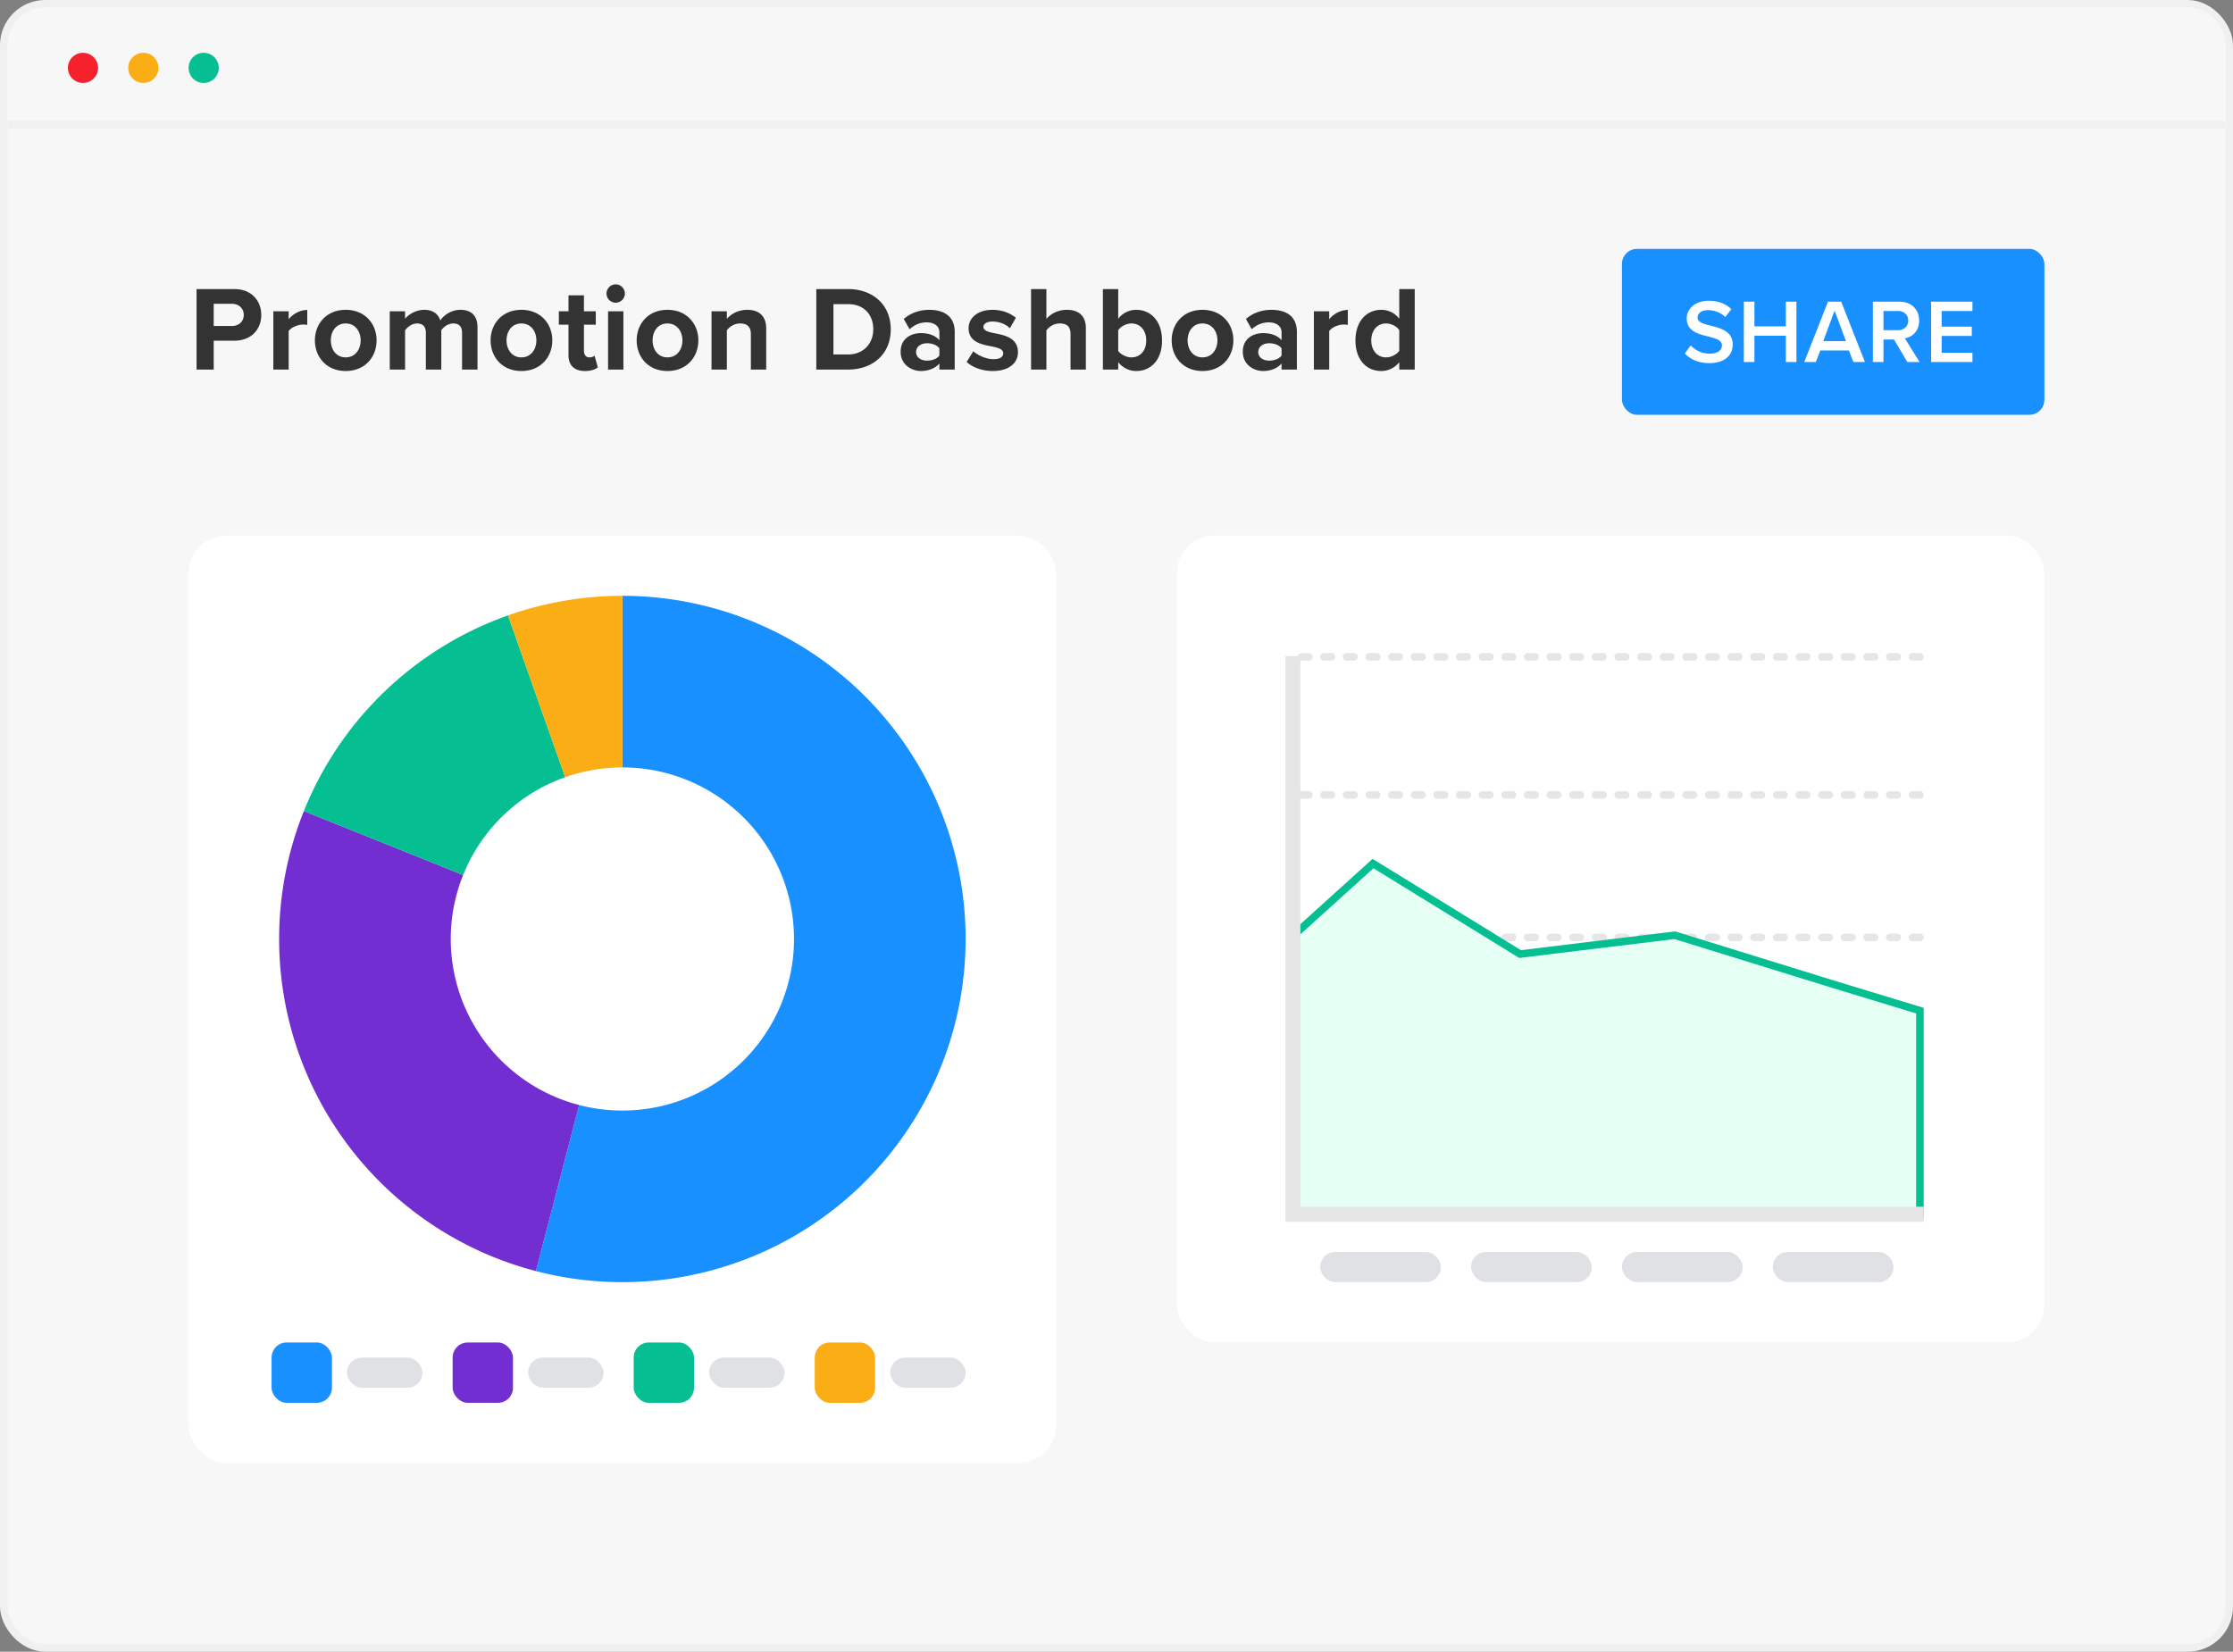
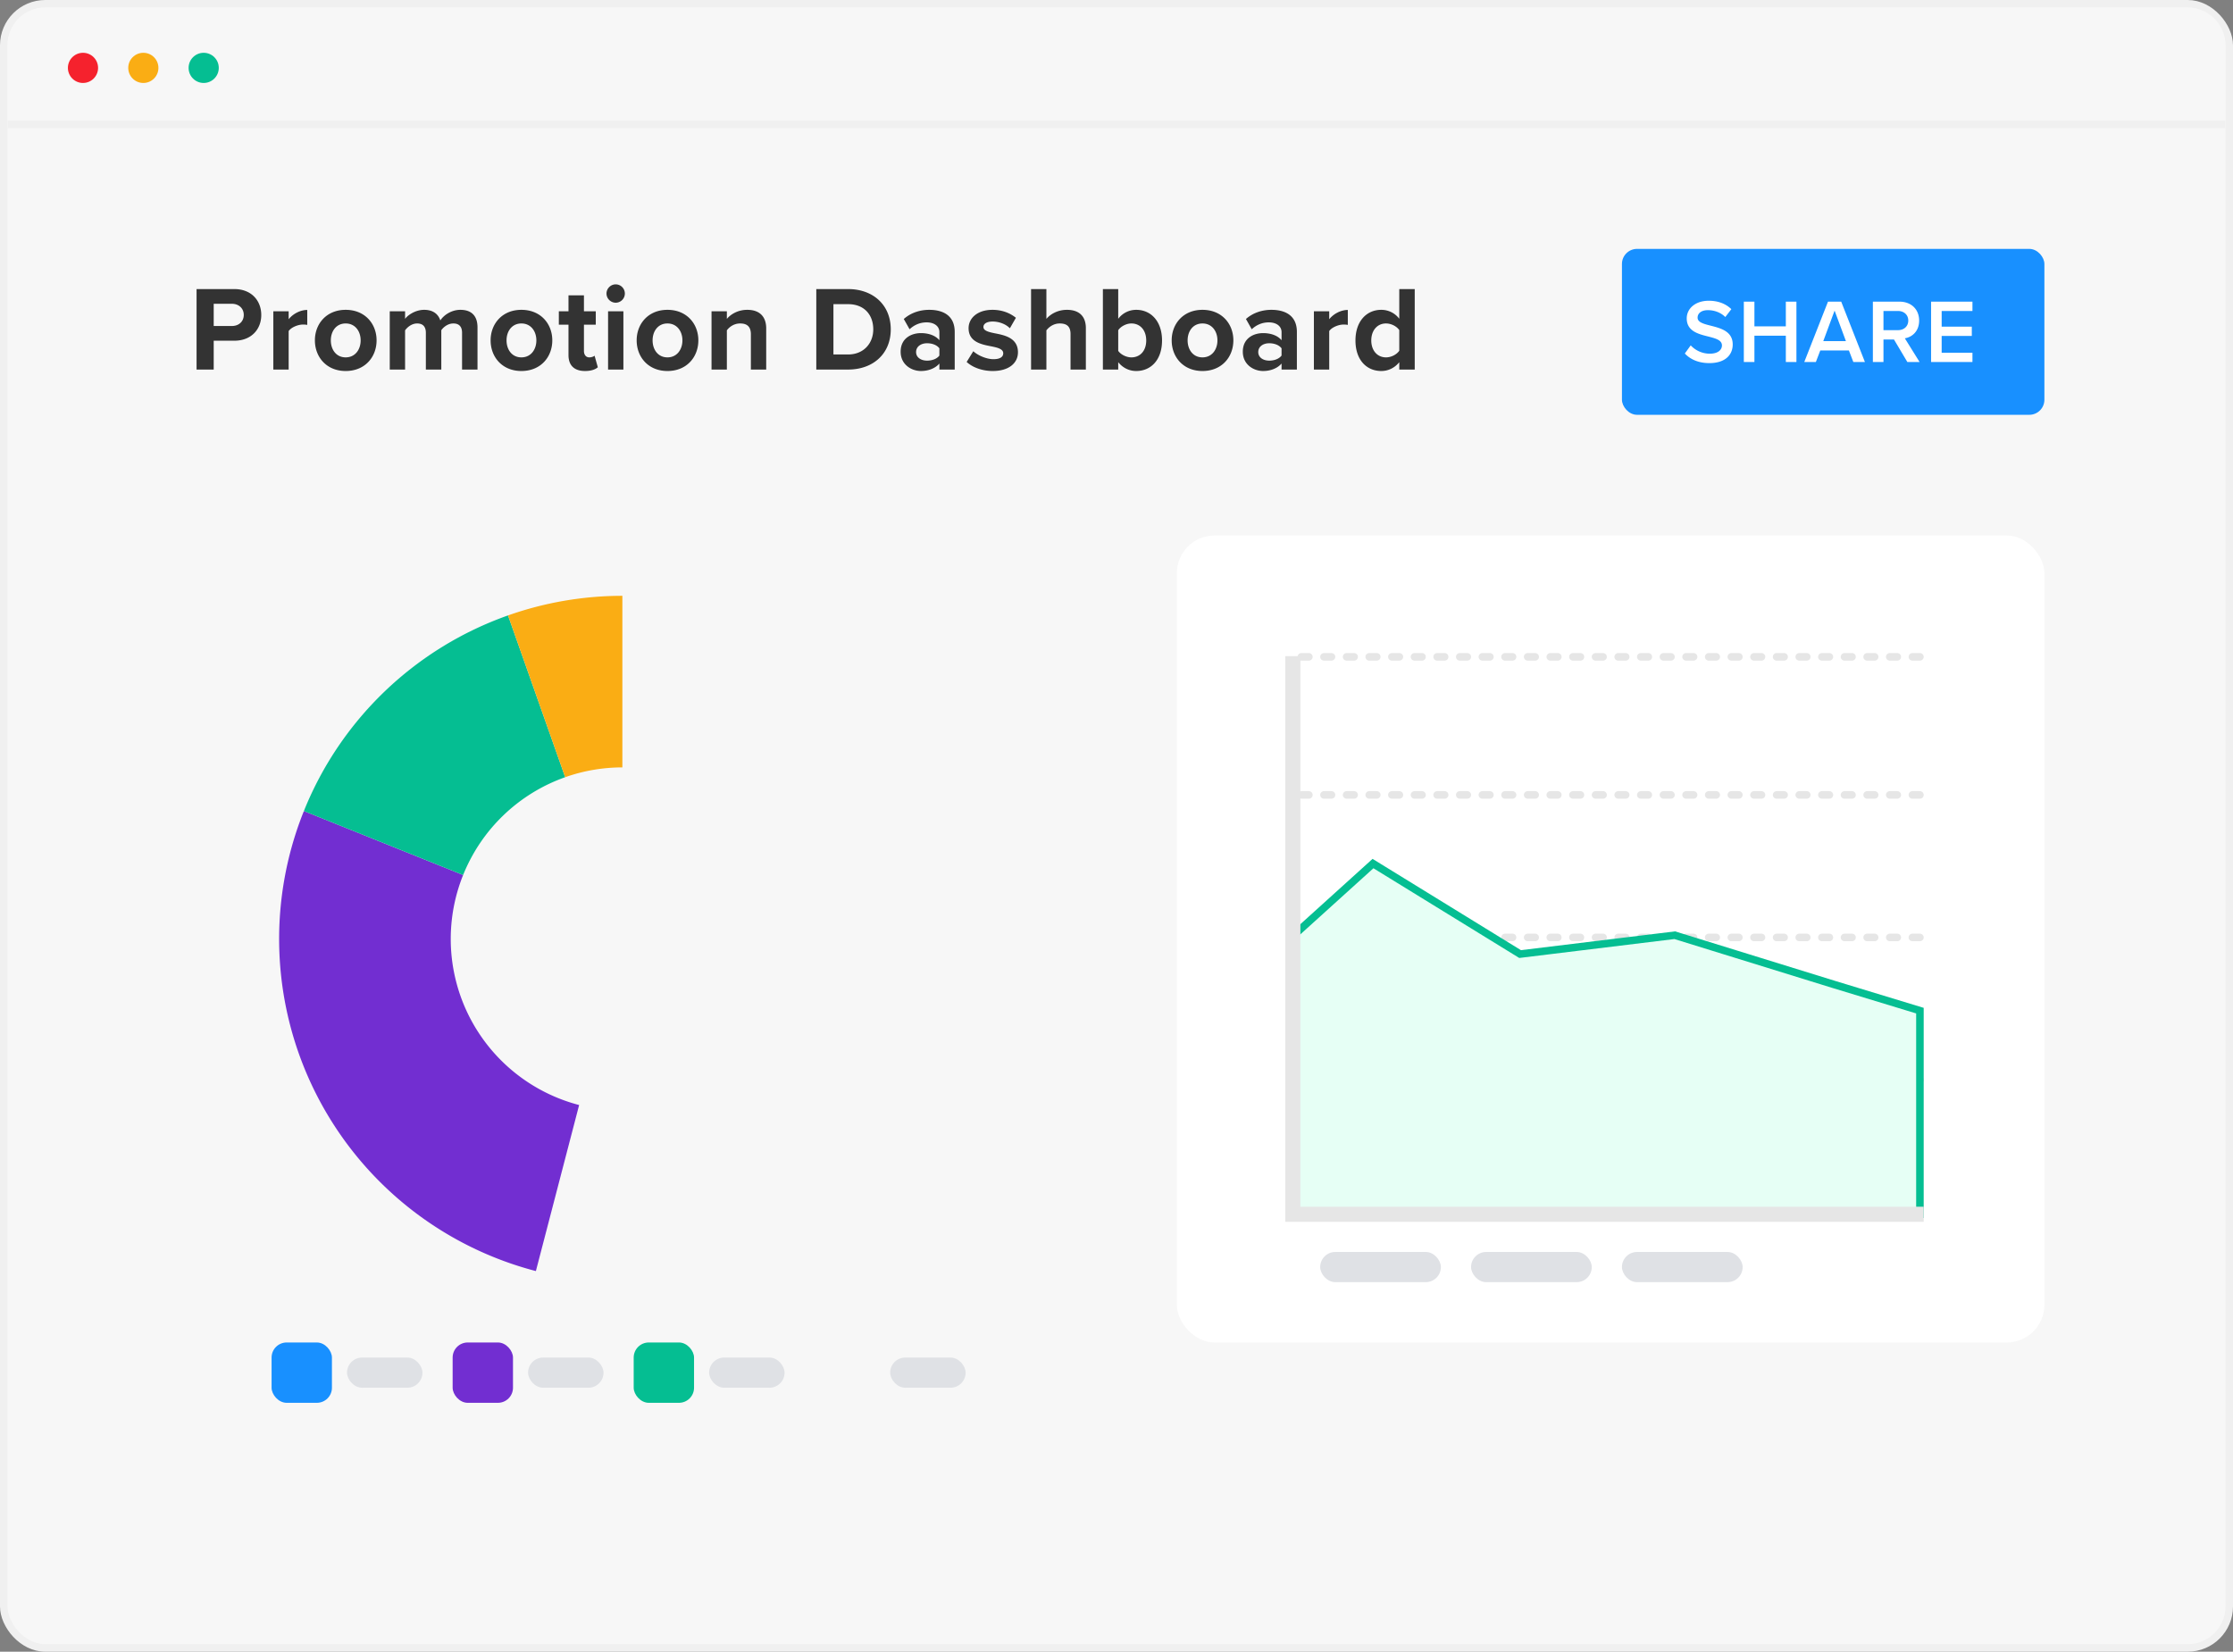
<svg xmlns="http://www.w3.org/2000/svg" width="296" height="219" fill="none">
  <rect width="100%" height="100%" fill="#808080" stroke="none" />
  <rect x=".5" y=".5" width="295" height="218" rx="5.5" fill="#F7F7F7" stroke="#F0F0F0" />
  <path d="M28.328 49v-3.824h2.72c2.304 0 3.584-1.552 3.584-3.408 0-1.872-1.264-3.44-3.584-3.44h-4.992V49h2.272Zm3.984-7.248c0 .896-.672 1.472-1.568 1.472h-2.416V40.28h2.416c.896 0 1.568.592 1.568 1.472ZM38.264 49v-5.104c.336-.496 1.232-.864 1.904-.864.224 0 .416.016.56.048v-1.984c-.96 0-1.92.544-2.464 1.232v-1.056h-2.032V49h2.032Zm7.558.192c2.56 0 4.096-1.856 4.096-4.064 0-2.192-1.536-4.048-4.096-4.048-2.544 0-4.08 1.856-4.08 4.048 0 2.208 1.536 4.064 4.08 4.064Zm0-1.808c-1.264 0-1.968-1.04-1.968-2.256 0-1.2.704-2.24 1.968-2.24s1.984 1.04 1.984 2.24c0 1.216-.72 2.256-1.984 2.256ZM63.297 49v-5.584c0-1.584-.847-2.336-2.271-2.336-1.184 0-2.209.704-2.657 1.408-.288-.88-1.008-1.408-2.144-1.408-1.184 0-2.208.736-2.528 1.2v-1.008h-2.032V49h2.032v-5.2c.304-.432.896-.912 1.6-.912.833 0 1.153.512 1.153 1.232V49h2.047v-5.216c.288-.416.88-.896 1.6-.896.832 0 1.152.512 1.152 1.232V49h2.048Zm5.818.192c2.56 0 4.096-1.856 4.096-4.064 0-2.192-1.537-4.048-4.096-4.048-2.544 0-4.08 1.856-4.08 4.048 0 2.208 1.535 4.064 4.08 4.064Zm0-1.808c-1.264 0-1.968-1.04-1.968-2.256 0-1.2.703-2.24 1.968-2.24 1.264 0 1.984 1.04 1.984 2.24 0 1.216-.72 2.256-1.984 2.256Zm8.435 1.808c.848 0 1.392-.224 1.696-.496l-.432-1.536c-.112.112-.4.224-.704.224-.448 0-.704-.368-.704-.848v-3.488h1.568v-1.776h-1.568V39.16h-2.048v2.112h-1.28v1.776h1.28v4.032c0 1.376.768 2.112 2.192 2.112Zm4.062-9.056a1.215 1.215 0 1 0 0-2.432c-.656 0-1.216.544-1.216 1.216 0 .672.56 1.216 1.216 1.216ZM82.636 49v-7.728h-2.032V49h2.032Zm5.84.192c2.56 0 4.095-1.856 4.095-4.064 0-2.192-1.536-4.048-4.096-4.048-2.544 0-4.08 1.856-4.08 4.048 0 2.208 1.536 4.064 4.08 4.064Zm0-1.808c-1.265 0-1.969-1.04-1.969-2.256 0-1.2.704-2.24 1.968-2.24s1.984 1.04 1.984 2.24c0 1.216-.72 2.256-1.984 2.256ZM101.566 49v-5.456c0-1.504-.816-2.464-2.512-2.464-1.264 0-2.208.608-2.704 1.2v-1.008h-2.032V49h2.032v-5.2c.336-.464.96-.912 1.76-.912.864 0 1.424.368 1.424 1.44V49h2.032Zm10.847 0c3.344 0 5.664-2.112 5.664-5.328s-2.32-5.344-5.664-5.344h-4.208V49h4.208Zm-1.936-8.672h1.936c2.192 0 3.344 1.456 3.344 3.344 0 1.808-1.232 3.328-3.344 3.328h-1.936v-6.672ZM126.554 49v-4.992c0-2.224-1.616-2.928-3.376-2.928-1.216 0-2.432.384-3.376 1.216l.768 1.36c.656-.608 1.424-.912 2.256-.912 1.024 0 1.696.512 1.696 1.296v1.072c-.512-.624-1.424-.944-2.448-.944-1.232 0-2.688.656-2.688 2.464 0 1.728 1.456 2.56 2.688 2.56 1.008 0 1.92-.368 2.448-.992v.8h2.032Zm-2.032-1.856c-.336.448-.976.672-1.632.672-.8 0-1.456-.416-1.456-1.136 0-.736.656-1.168 1.456-1.168.656 0 1.296.224 1.632.672v.96Zm3.616.848c.816.752 2.112 1.2 3.456 1.2 2.144 0 3.344-1.056 3.344-2.48 0-1.92-1.776-2.272-3.104-2.528-.864-.176-1.472-.352-1.472-.832 0-.448.48-.72 1.216-.72.944 0 1.824.4 2.288.896l.8-1.392c-.752-.608-1.792-1.056-3.104-1.056-2.032 0-3.168 1.136-3.168 2.432 0 1.84 1.712 2.16 3.04 2.416.88.176 1.552.368 1.552.912 0 .48-.416.784-1.296.784-.96 0-2.112-.528-2.672-1.056l-.88 1.424ZM143.939 49v-5.488c0-1.504-.816-2.432-2.512-2.432-1.264 0-2.224.608-2.72 1.2v-3.952h-2.032V49h2.032v-5.2c.352-.464.976-.912 1.76-.912.88 0 1.44.336 1.44 1.408V49h2.032Zm4.289 0v-.976c.608.752 1.456 1.168 2.384 1.168 1.952 0 3.424-1.472 3.424-4.048 0-2.528-1.456-4.064-3.424-4.064-.912 0-1.776.4-2.384 1.184v-3.936h-2.032V49h2.032Zm0-5.216c.336-.512 1.088-.896 1.744-.896 1.184 0 1.968.912 1.968 2.256 0 1.344-.784 2.24-1.968 2.24-.656 0-1.408-.368-1.744-.864v-2.736Zm11.167 5.408c2.56 0 4.096-1.856 4.096-4.064 0-2.192-1.536-4.048-4.096-4.048-2.544 0-4.08 1.856-4.08 4.048 0 2.208 1.536 4.064 4.08 4.064Zm0-1.808c-1.264 0-1.968-1.04-1.968-2.256 0-1.2.704-2.24 1.968-2.24s1.984 1.04 1.984 2.24c0 1.216-.72 2.256-1.984 2.256ZM171.911 49v-4.992c0-2.224-1.616-2.928-3.376-2.928-1.216 0-2.432.384-3.376 1.216l.768 1.36c.656-.608 1.424-.912 2.256-.912 1.024 0 1.696.512 1.696 1.296v1.072c-.512-.624-1.424-.944-2.448-.944-1.232 0-2.688.656-2.688 2.464 0 1.728 1.456 2.56 2.688 2.56 1.008 0 1.92-.368 2.448-.992v.8h2.032Zm-2.032-1.856c-.336.448-.976.672-1.632.672-.8 0-1.456-.416-1.456-1.136 0-.736.656-1.168 1.456-1.168.656 0 1.296.224 1.632.672v.96ZM176.198 49v-5.104c.336-.496 1.232-.864 1.904-.864.224 0 .416.016.56.048v-1.984c-.96 0-1.92.544-2.464 1.232v-1.056h-2.032V49h2.032Zm11.334 0V38.328h-2.048v3.936a2.976 2.976 0 0 0-2.384-1.184c-1.968 0-3.424 1.536-3.424 4.064 0 2.576 1.472 4.048 3.424 4.048.928 0 1.776-.416 2.384-1.168V49h2.048Zm-2.048-2.496c-.352.512-1.072.88-1.76.88-1.152 0-1.952-.912-1.952-2.24 0-1.344.8-2.256 1.952-2.256.688 0 1.408.368 1.76.88v2.736Z" fill="#333" />
  <rect x="215" y="33" width="56" height="22" rx="2" fill="#1890FF" />
  <path d="M223.336 46.872c.708.756 1.776 1.272 3.252 1.272 2.16 0 3.096-1.14 3.096-2.472 0-1.74-1.572-2.148-2.892-2.484-.948-.24-1.764-.444-1.764-1.068 0-.6.528-.996 1.356-.996.84 0 1.692.288 2.316.912l.804-1.044c-.744-.72-1.752-1.116-3-1.116-1.752 0-2.916 1.02-2.916 2.34 0 1.692 1.536 2.076 2.844 2.4.972.252 1.824.468 1.824 1.188 0 .528-.456 1.092-1.608 1.092a3.453 3.453 0 0 1-2.532-1.104l-.78 1.08ZM238.129 48v-8.004h-1.404v3.276h-4.164v-3.276h-1.404V48h1.404v-3.492h4.164V48h1.404Zm9.08 0-3.144-8.004h-1.752L239.169 48h1.536l.588-1.536h3.792l.588 1.536h1.536Zm-2.52-2.772h-3l1.5-4.044 1.5 4.044ZM254.455 48l-1.956-3.144c.96-.156 1.896-.924 1.896-2.352 0-1.476-1.032-2.508-2.616-2.508h-3.516V48h1.404v-2.988h1.392L252.835 48h1.62Zm-1.5-5.496c0 .768-.576 1.272-1.368 1.272h-1.92v-2.544h1.92c.792 0 1.368.504 1.368 1.272ZM261.462 48v-1.236h-4.08v-2.22h3.996v-1.236h-3.996v-2.076h4.08v-1.236h-5.484V48h5.484Z" fill="#fff" />
  <path d="M1 6a5 5 0 0 1 5-5h284a5 5 0 0 1 5 5v11H1V6Z" fill="#F7F7F7" />
  <path stroke="#F0F0F0" d="M1 16.5h294" />
  <circle cx="11" cy="9" r="2" fill="#F5222D" />
  <circle cx="19" cy="9" r="2" fill="#FAAD14" />
  <circle cx="27" cy="9" r="2" fill="#05BE92" />
  <rect x="156" y="71" width="115" height="107" rx="5" fill="#fff" />
  <path stroke="#E6E6E6" stroke-miterlimit="16" stroke-linecap="round" stroke-dasharray="1 2" d="M172.5 105.398h82M172.5 87.091h82M172.5 124.295h82M172.5 143.193h82" />
  <path d="m182 114.5-10.5 9.5v37h83v-27l-11.5-3.5-21-6.5-20.5 2.5-19.5-12Z" fill="#E6FFF5" stroke="#05BE92" />
  <path stroke="#E6E6E6" stroke-width="2" d="M172.376 161H255M171.376 162V87" />
  <rect x="175" y="166" width="16" height="4" rx="2" fill="#DFE1E5" />
  <rect x="195" y="166" width="16" height="4" rx="2" fill="#DFE1E5" />
  <rect x="215" y="166" width="16" height="4" rx="2" fill="#DFE1E5" />
-   <rect x="235" y="166" width="16" height="4" rx="2" fill="#DFE1E5" />
-   <rect x="25" y="71" width="115" height="123" rx="5" fill="#fff" />
  <rect x="36" y="178" width="8" height="8" rx="2" fill="#1890FF" />
  <rect x="46" y="180" width="10" height="4" rx="2" fill="#DFE1E5" />
  <rect x="60" y="178" width="8" height="8" rx="2" fill="#722ED1" />
  <rect x="70" y="180" width="10" height="4" rx="2" fill="#DFE1E5" />
  <rect x="84" y="178" width="8" height="8" rx="2" fill="#05BE92" />
  <rect x="94" y="180" width="10" height="4" rx="2" fill="#DFE1E5" />
-   <rect x="108" y="178" width="8" height="8" rx="2" fill="#FAAD14" />
  <rect x="118" y="180" width="10" height="4" rx="2" fill="#DFE1E5" />
-   <path d="M82.5 79a45.504 45.504 0 0 1 43.506 32.177 45.504 45.504 0 0 1-35.817 58.169 45.514 45.514 0 0 1-19.154-.814l5.733-22.016a22.757 22.757 0 0 0 18.471-3.167 22.748 22.748 0 0 0 9.014-25.511A22.747 22.747 0 0 0 82.5 101.75V79Z" fill="#1890FF" />
  <path d="M71.035 168.532a45.51 45.51 0 0 1-29.163-23.548 45.499 45.499 0 0 1-1.59-37.449l21.109 8.483a22.747 22.747 0 0 0 6.817 26.182 22.749 22.749 0 0 0 8.56 4.316l-5.733 22.016Z" fill="#722ED1" />
  <path d="M40.281 107.535a45.5 45.5 0 0 1 27.061-25.936l7.58 21.451a22.74 22.74 0 0 0-13.531 12.968l-21.11-8.483Z" fill="#05BE92" />
  <path d="M67.342 81.6A45.5 45.5 0 0 1 82.5 79v22.75c-2.582 0-5.145.439-7.579 1.3L67.342 81.6Z" fill="#FAAD14" />
</svg>